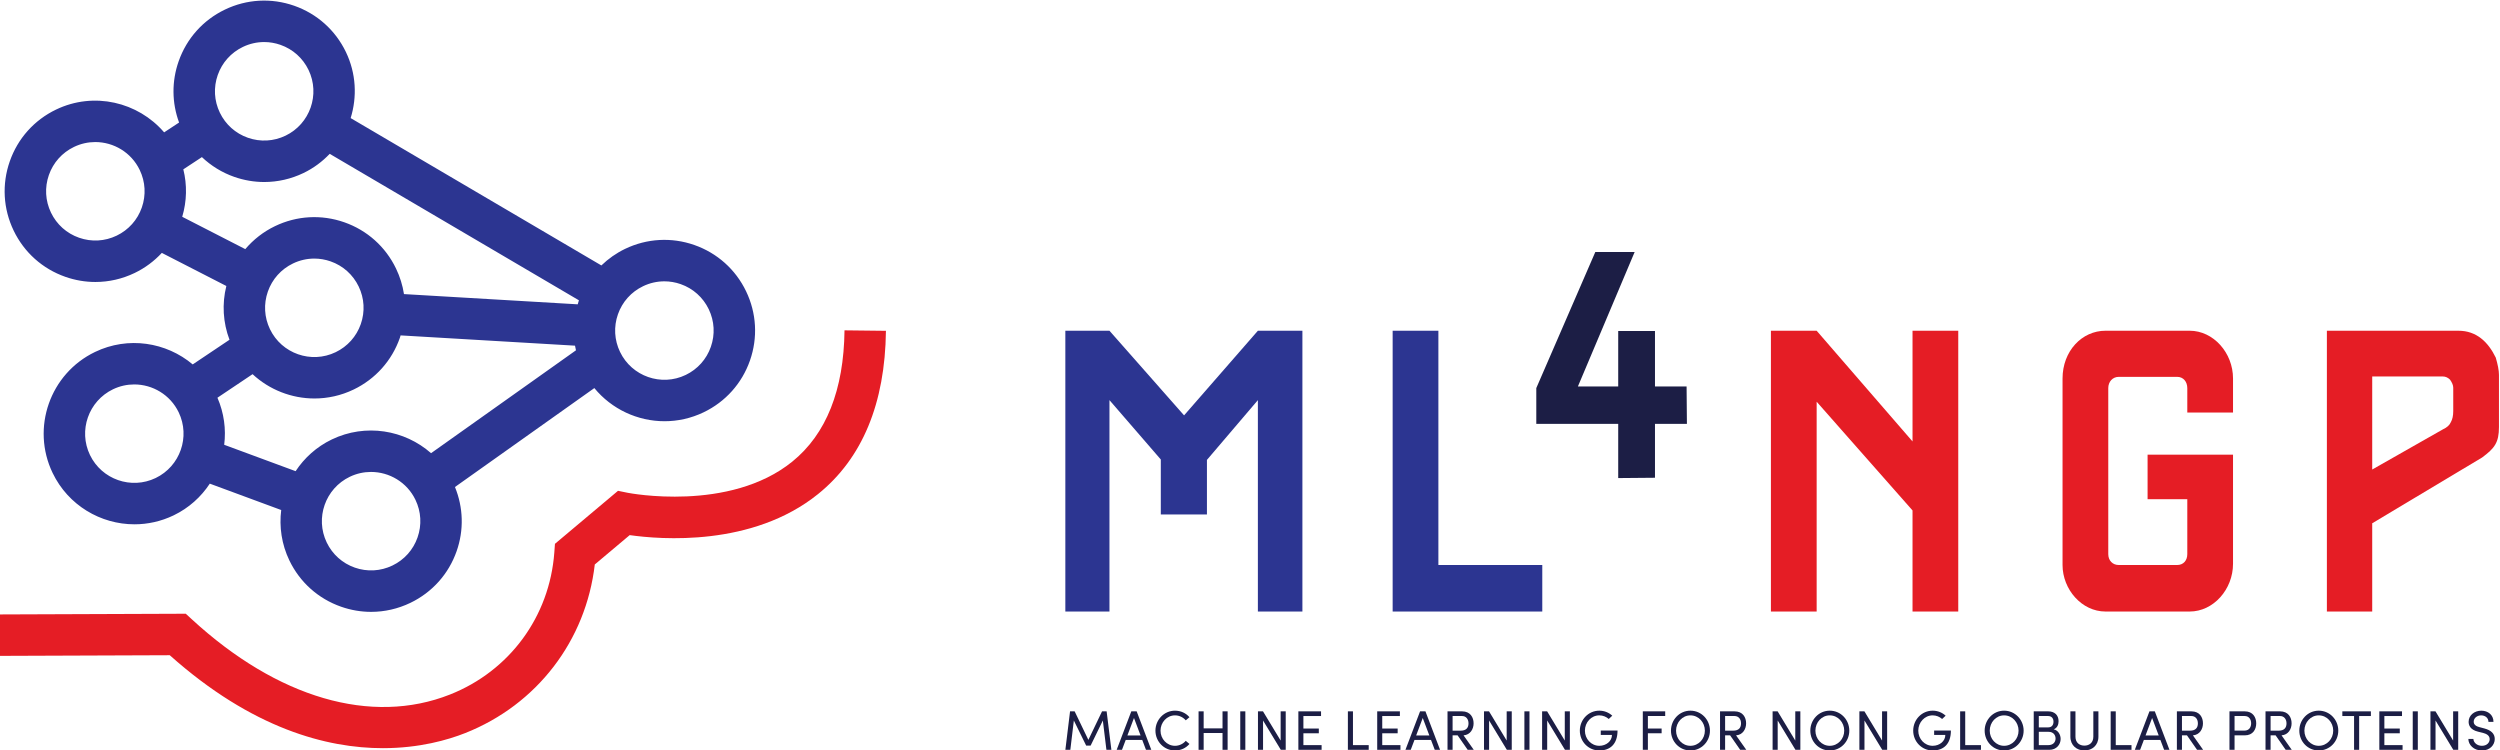
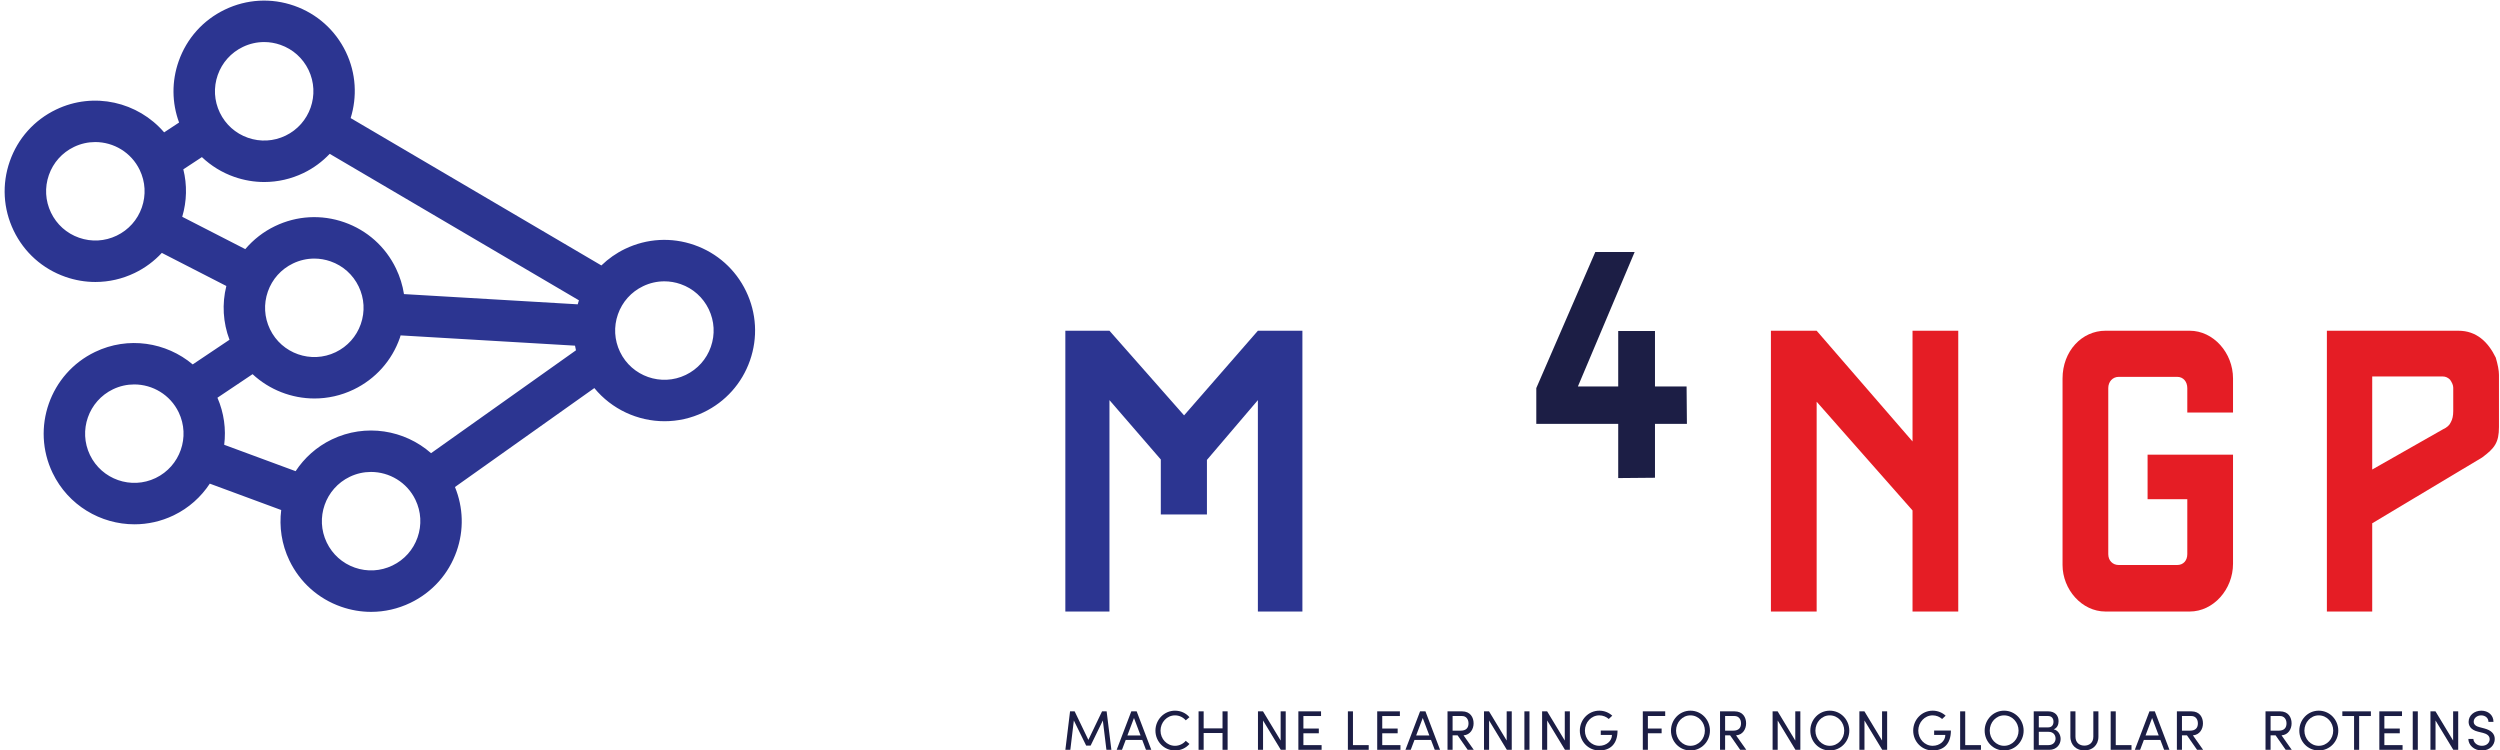
<svg xmlns="http://www.w3.org/2000/svg" viewBox="0 0 485.599 145.693" height="145.693" width="485.599" xml:space="preserve" id="svg2" version="1.1">
  <defs id="defs6">
    <clipPath id="clipPath26">
      <path id="path24" d="M 0,595.276 H 841.89 V 0 H 0 Z" />
    </clipPath>
  </defs>
  <g transform="matrix(1.333,0,0,-1.333,-319.089,469.123)" id="g10">
    <path d="m 246.5,326.43 c 0.634,1.809 1.934,3.262 3.66,4.092 1,0.481 2.057,0.709 3.099,0.709 2.672,0 5.241,-1.499 6.475,-4.064 0.831,-1.726 0.939,-3.673 0.306,-5.481 -0.634,-1.808 -1.934,-3.261 -3.661,-4.092 -1.727,-0.831 -3.673,-0.939 -5.481,-0.305 -1.808,0.633 -3.262,1.933 -4.092,3.659 -0.831,1.727 -0.939,3.674 -0.306,5.482 m 24.605,14.567 c 0.633,1.809 1.933,3.262 3.659,4.093 0.986,0.474 2.043,0.713 3.104,0.713 0.8,0 1.602,-0.136 2.378,-0.408 1.808,-0.634 3.262,-1.934 4.092,-3.66 1.715,-3.565 0.21,-7.859 -3.354,-9.574 -1.728,-0.831 -3.674,-0.94 -5.482,-0.305 -1.808,0.633 -3.262,1.933 -4.092,3.66 -0.831,1.727 -0.939,3.673 -0.305,5.481 m 52.633,-32.828 c -0.005,-0.014 -0.012,-0.027 -0.017,-0.041 -0.062,-0.179 -0.106,-0.361 -0.16,-0.542 l -25.319,1.491 c -0.197,1.275 -0.584,2.528 -1.159,3.723 v 10e-4 c -1.53,3.18 -4.207,5.573 -7.537,6.74 -3.329,1.167 -6.915,0.967 -10.095,-0.562 -1.692,-0.814 -3.153,-1.962 -4.334,-3.351 l -9.187,4.712 c 0.671,2.277 0.728,4.648 0.158,6.914 l 2.708,1.783 c 1.334,-1.264 2.923,-2.253 4.71,-2.879 1.43,-0.501 2.906,-0.75 4.378,-0.75 1.956,0 3.903,0.44 5.717,1.312 1.477,0.711 2.75,1.672 3.818,2.794 z m 9.341,2.054 c 0.985,0.475 2.042,0.713 3.104,0.713 0.799,0 1.601,-0.135 2.378,-0.407 1.808,-0.633 3.261,-1.933 4.092,-3.66 v 0 c 0.831,-1.727 0.939,-3.673 0.305,-5.481 -0.633,-1.808 -1.933,-3.262 -3.66,-4.092 -3.562,-1.716 -7.859,-0.21 -9.573,3.354 -0.831,1.727 -0.94,3.673 -0.306,5.482 0.633,1.808 1.933,3.261 3.66,4.091 m -32.859,-36.606 c -0.633,-1.808 -1.933,-3.262 -3.66,-4.092 -1.726,-0.831 -3.674,-0.939 -5.482,-0.306 -1.808,0.634 -3.261,1.934 -4.092,3.66 -1.714,3.565 -0.209,7.859 3.355,9.574 1,0.481 2.057,0.708 3.098,0.708 2.672,0 5.242,-1.498 6.476,-4.062 0.831,-1.727 0.939,-3.674 0.305,-5.482 m -28.174,13.501 c 0.285,2.268 -0.021,4.628 -0.985,6.858 l 5.119,3.432 c 2.452,-2.278 5.691,-3.543 9.019,-3.543 1.917,0 3.865,0.419 5.705,1.304 3.18,1.53 5.574,4.206 6.741,7.536 0.041,0.117 0.067,0.236 0.104,0.353 l 25.415,-1.496 c 0.039,-0.227 0.089,-0.452 0.14,-0.677 l -21.114,-14.99 c -3.865,3.399 -9.544,4.366 -14.466,1.999 -2.226,-1.071 -4.003,-2.696 -5.273,-4.622 z m -9.987,-4.843 c -3.565,-1.714 -7.858,-0.21 -9.573,3.355 -1.715,3.564 -0.21,7.859 3.354,9.574 1,0.481 2.057,0.708 3.099,0.708 2.671,0 5.241,-1.499 6.475,-4.063 1.715,-3.565 0.209,-7.859 -3.355,-9.574 m 16.349,27.171 c 0.634,1.808 1.934,3.262 3.661,4.092 0.985,0.474 2.042,0.713 3.103,0.713 0.799,0 1.602,-0.135 2.378,-0.407 1.808,-0.634 3.262,-1.934 4.092,-3.661 0.831,-1.726 0.939,-3.673 0.306,-5.481 -0.634,-1.808 -1.934,-3.262 -3.661,-4.092 -3.565,-1.715 -7.859,-0.209 -9.573,3.354 -0.831,1.727 -0.939,3.674 -0.306,5.482 m -29.507,2.145 c 1.43,-0.501 2.907,-0.75 4.379,-0.75 1.955,0 3.902,0.44 5.716,1.312 1.518,0.73 2.849,1.728 3.961,2.927 l 9.402,-4.823 c -0.652,-2.607 -0.492,-5.318 0.459,-7.834 l -5.359,-3.594 c -3.858,3.243 -9.407,4.138 -14.235,1.815 -6.565,-3.158 -9.336,-11.067 -6.179,-17.631 2.272,-4.724 7.005,-7.483 11.926,-7.483 1.918,0 3.865,0.419 5.705,1.304 2.226,1.071 4.003,2.696 5.273,4.622 l 10.405,-3.845 c -0.305,-2.434 0.051,-4.979 1.191,-7.349 1.53,-3.18 4.207,-5.574 7.537,-6.74 1.43,-0.502 2.906,-0.751 4.378,-0.751 1.956,0 3.903,0.441 5.717,1.313 3.18,1.53 5.574,4.206 6.741,7.536 1.076,3.072 0.975,6.356 -0.245,9.344 l 20.309,14.417 c 2.532,-3.084 6.318,-4.831 10.228,-4.831 1.918,0 3.864,0.419 5.706,1.305 3.18,1.53 5.573,4.206 6.74,7.536 1.167,3.33 0.967,6.916 -0.563,10.095 -1.529,3.18 -4.206,5.574 -7.536,6.741 -3.329,1.167 -6.915,0.966 -10.095,-0.563 -1.295,-0.623 -2.451,-1.444 -3.455,-2.414 l -36.534,21.472 c 0.955,3.077 0.809,6.504 -0.694,9.63 -1.53,3.18 -4.206,5.574 -7.536,6.741 -3.33,1.166 -6.916,0.966 -10.096,-0.563 -3.18,-1.53 -5.573,-4.206 -6.74,-7.536 -1.025,-2.925 -0.994,-6.047 0.065,-8.918 l -2.179,-1.434 c -3.802,4.434 -10.244,5.97 -15.749,3.321 -3.181,-1.529 -5.574,-4.206 -6.741,-7.536 -1.167,-3.33 -0.968,-6.916 0.562,-10.096 1.53,-3.18 4.206,-5.573 7.536,-6.74" style="fill:#2c3591;fill-opacity:1;fill-rule:nonzero;stroke:none" id="path30" />
-     <path d="m 362.436,303.795 c -0.1,-8.689 -2.663,-15.128 -7.618,-19.137 -9.163,-7.413 -23.814,-4.567 -23.956,-4.539 l -1.431,0.292 -9.188,-7.724 -0.093,-1.27 c -0.688,-9.326 -6.516,-17.256 -15.21,-20.694 -11.423,-4.518 -25.137,-0.517 -37.621,10.975 l -0.872,0.802 -27.13,-0.104 0.024,-6.037 24.774,0.095 c 12.016,-10.722 22.916,-13.544 31.063,-13.544 5.319,0.001 9.466,1.204 11.982,2.199 10.462,4.137 17.603,13.478 18.888,24.571 l 5.086,4.276 c 4.46,-0.635 17.87,-1.741 27.451,5.985 6.439,5.192 9.766,13.195 9.888,23.784 z" style="fill:#e51d25;fill-opacity:1;fill-rule:nonzero;stroke:none" id="path34" />
    <path d="m 429.158,303.736 v -40.916 h -6.488 v 30.805 l -7.423,-8.71 v -7.95 h -6.722 v 8.009 l -7.482,8.651 v -30.805 h -6.429 v 40.916 h 6.429 l 10.872,-12.333 10.755,12.333 z" style="fill:#2c3591;fill-opacity:1;fill-rule:nonzero;stroke:none" id="path38" />
-     <path d="m 442.309,303.736 h 6.664 v -34.136 h 15.139 v -6.78 h -21.803 z" style="fill:#2c3591;fill-opacity:1;fill-rule:nonzero;stroke:none" id="path42" />
    <path d="m 524.726,303.736 v -40.916 h -6.663 v 14.73 l -13.97,15.841 v -30.571 h -6.664 v 40.916 h 6.664 l 13.97,-16.132 v 16.132 z" style="fill:#e51d25;fill-opacity:1;fill-rule:nonzero;stroke:none" id="path46" />
    <path d="m 552.314,285.676 h 12.45 v -15.899 c 0,-3.741 -2.863,-6.956 -6.312,-6.956 h -12.276 c -3.448,0 -6.253,3.215 -6.253,6.78 v 27.181 c 0,3.974 2.805,6.955 6.253,6.955 h 12.276 c 3.449,0 6.312,-3.214 6.312,-6.955 v -4.969 h -6.663 v 3.565 c 0,0.936 -0.585,1.638 -1.461,1.638 h -8.535 c -0.876,0 -1.519,-0.702 -1.519,-1.638 v -24.198 c 0,-0.935 0.643,-1.579 1.519,-1.579 h 8.535 c 0.876,0 1.461,0.644 1.461,1.579 v 8.008 h -5.787 z" style="fill:#e51d25;fill-opacity:1;fill-rule:nonzero;stroke:none" id="path50" />
    <path d="m 585.046,283.513 10.287,5.845 c 0.643,0.293 0.994,0.642 1.169,1.052 0.234,0.409 0.351,0.936 0.351,1.636 v 3.391 c 0,0.35 -0.176,0.76 -0.467,1.169 -0.293,0.292 -0.644,0.467 -1.053,0.467 h -10.287 z m 0,-7.833 v -12.859 h -6.605 v 40.915 h 19.172 c 2.63,0 4.325,-1.636 5.436,-3.915 0.292,-0.994 0.467,-1.871 0.467,-2.514 v -7.599 c 0,-2.279 -0.643,-3.098 -2.455,-4.442 z" style="fill:#e51d25;fill-opacity:1;fill-rule:nonzero;stroke:none" id="path54" />
    <path d="m 485.14,295.614 0.047,-5.452 h -4.653 v -7.848 l -5.358,-0.047 v 7.895 h -11.937 v 5.217 l 8.601,19.833 h 5.733 l -8.272,-19.598 h 5.875 v 8.084 h 5.358 v -8.084 z" style="fill:#1c1e45;fill-opacity:1;fill-rule:nonzero;stroke:none" id="path58" />
    <path d="m 401.323,242.67 h -0.724 l -0.52,4.272 -1.784,-3.662 h -0.642 l -1.799,3.662 -0.513,-4.272 h -0.723 l 0.683,5.606 h 0.668 l 2.001,-4.158 1.994,4.158 h 0.667 z" style="fill:#1c1e45;fill-opacity:1;fill-rule:nonzero;stroke:none" id="path62" />
    <path d="m 403.656,244.761 h 1.92 l -0.96,2.546 z m 2.71,-2.091 -0.546,1.439 h -2.409 l -0.545,-1.439 h -0.772 l 2.132,5.606 h 0.781 l 2.132,-5.606 z" style="fill:#1c1e45;fill-opacity:1;fill-rule:nonzero;stroke:none" id="path66" />
    <path d="m 407.743,245.461 c 0,1.586 1.261,2.913 2.849,2.913 0.861,0 1.611,-0.367 2.107,-0.952 l -0.537,-0.456 c -0.375,0.439 -0.944,0.724 -1.57,0.724 -1.181,0 -2.109,-1.024 -2.109,-2.229 0,-1.197 0.928,-2.206 2.109,-2.206 0.626,0 1.195,0.286 1.57,0.725 l 0.537,-0.456 c -0.496,-0.586 -1.246,-0.951 -2.107,-0.951 -1.588,0 -2.849,1.302 -2.849,2.888" style="fill:#1c1e45;fill-opacity:1;fill-rule:nonzero;stroke:none" id="path70" />
    <path d="m 417.519,248.276 h 0.741 v -5.606 h -0.741 v 2.449 h -2.75 v -2.449 h -0.741 v 5.606 h 0.741 v -2.481 h 2.75 z" style="fill:#1c1e45;fill-opacity:1;fill-rule:nonzero;stroke:none" id="path74" />
-     <path id="path76" style="fill:#1c1e45;fill-opacity:1;fill-rule:nonzero;stroke:none" d="m 420.103,248.276 h 0.74 v -5.606 h -0.74 z" />
    <path d="m 425.987,248.276 h 0.74 v -5.606 h -0.715 l -2.588,4.272 v -4.272 h -0.741 v 5.606 h 0.733 l 2.571,-4.256 z" style="fill:#1c1e45;fill-opacity:1;fill-rule:nonzero;stroke:none" id="path80" />
    <path d="m 429.303,243.354 h 2.653 v -0.684 h -3.386 v 5.606 h 3.304 v -0.683 h -2.571 v -1.823 h 2.246 v -0.691 h -2.246 z" style="fill:#1c1e45;fill-opacity:1;fill-rule:nonzero;stroke:none" id="path84" />
    <path d="m 436.525,243.354 h 2.295 v -0.684 h -3.035 v 5.606 h 0.74 z" style="fill:#1c1e45;fill-opacity:1;fill-rule:nonzero;stroke:none" id="path88" />
    <path d="m 440.792,243.354 h 2.653 v -0.684 h -3.386 v 5.606 h 3.304 v -0.683 h -2.571 v -1.823 h 2.246 v -0.691 h -2.246 z" style="fill:#1c1e45;fill-opacity:1;fill-rule:nonzero;stroke:none" id="path92" />
    <path d="m 445.734,244.761 h 1.92 l -0.96,2.546 z m 2.71,-2.091 -0.546,1.439 h -2.409 l -0.545,-1.439 h -0.772 l 2.132,5.606 h 0.781 l 2.132,-5.606 z" style="fill:#1c1e45;fill-opacity:1;fill-rule:nonzero;stroke:none" id="path96" />
    <path d="m 451.043,247.593 v -2.132 h 1.172 c 0.822,0 1.147,0.431 1.147,1.065 0,0.628 -0.366,1.067 -0.935,1.067 z m 2.198,-4.923 -1.473,2.115 h -0.725 v -2.115 h -0.74 v 5.606 h 2.108 c 1.22,0 1.692,-0.879 1.692,-1.75 0,-0.813 -0.464,-1.675 -1.465,-1.749 l 1.489,-2.107 z" style="fill:#1c1e45;fill-opacity:1;fill-rule:nonzero;stroke:none" id="path100" />
    <path d="m 458.924,248.276 h 0.74 v -5.606 h -0.715 l -2.588,4.272 v -4.272 h -0.741 v 5.606 h 0.733 l 2.571,-4.256 z" style="fill:#1c1e45;fill-opacity:1;fill-rule:nonzero;stroke:none" id="path104" />
    <path id="path106" style="fill:#1c1e45;fill-opacity:1;fill-rule:nonzero;stroke:none" d="m 461.506,248.276 h 0.74 v -5.606 h -0.74 z" />
    <path d="m 467.391,248.276 h 0.74 v -5.606 h -0.715 l -2.588,4.272 v -4.272 h -0.741 v 5.606 h 0.733 l 2.571,-4.256 z" style="fill:#1c1e45;fill-opacity:1;fill-rule:nonzero;stroke:none" id="path110" />
    <path d="m 469.584,245.461 c 0,1.594 1.245,2.913 2.84,2.913 0.741,0 1.4,-0.285 1.888,-0.732 l -0.513,-0.48 c -0.357,0.317 -0.846,0.528 -1.375,0.528 -1.18,0 -2.099,-1.024 -2.099,-2.229 0,-1.205 0.919,-2.206 2.099,-2.206 1.01,0 1.84,0.683 1.84,1.58 h -1.629 v 0.642 h 2.443 c 0,-1.961 -1.059,-2.904 -2.654,-2.904 -1.595,0 -2.84,1.302 -2.84,2.888" style="fill:#1c1e45;fill-opacity:1;fill-rule:nonzero;stroke:none" id="path114" />
    <path d="M 482.023,247.593 H 479.5 v -1.823 h 2.002 v -0.692 H 479.5 v -2.408 h -0.74 v 5.606 h 3.263 z" style="fill:#1c1e45;fill-opacity:1;fill-rule:nonzero;stroke:none" id="path118" />
    <path d="m 487.804,245.461 c 0,1.205 -0.911,2.229 -2.108,2.229 -1.18,0 -2.091,-1.024 -2.091,-2.229 0,-1.197 0.911,-2.206 2.091,-2.206 1.197,0 2.108,1.009 2.108,2.206 m -4.94,0 c 0,1.594 1.237,2.913 2.832,2.913 1.603,0 2.848,-1.319 2.848,-2.913 0,-1.586 -1.245,-2.888 -2.848,-2.888 -1.595,0 -2.832,1.302 -2.832,2.888" style="fill:#1c1e45;fill-opacity:1;fill-rule:nonzero;stroke:none" id="path122" />
    <path d="m 490.753,247.593 v -2.132 h 1.172 c 0.822,0 1.147,0.431 1.147,1.065 0,0.628 -0.366,1.067 -0.935,1.067 z m 2.198,-4.923 -1.473,2.115 h -0.725 v -2.115 h -0.74 v 5.606 h 2.108 c 1.22,0 1.692,-0.879 1.692,-1.75 0,-0.813 -0.464,-1.675 -1.465,-1.749 l 1.489,-2.107 z" style="fill:#1c1e45;fill-opacity:1;fill-rule:nonzero;stroke:none" id="path126" />
    <path d="m 500.978,248.276 h 0.74 v -5.606 h -0.715 l -2.588,4.272 v -4.272 h -0.741 v 5.606 h 0.733 l 2.571,-4.256 z" style="fill:#1c1e45;fill-opacity:1;fill-rule:nonzero;stroke:none" id="path130" />
    <path d="m 508.11,245.461 c 0,1.205 -0.911,2.229 -2.108,2.229 -1.18,0 -2.091,-1.024 -2.091,-2.229 0,-1.197 0.911,-2.206 2.091,-2.206 1.197,0 2.108,1.009 2.108,2.206 m -4.94,0 c 0,1.594 1.237,2.913 2.832,2.913 1.603,0 2.849,-1.319 2.849,-2.913 0,-1.586 -1.246,-2.888 -2.849,-2.888 -1.595,0 -2.832,1.302 -2.832,2.888" style="fill:#1c1e45;fill-opacity:1;fill-rule:nonzero;stroke:none" id="path134" />
    <path d="m 513.623,248.276 h 0.741 v -5.606 h -0.716 l -2.588,4.272 v -4.272 h -0.741 v 5.606 h 0.733 l 2.571,-4.256 z" style="fill:#1c1e45;fill-opacity:1;fill-rule:nonzero;stroke:none" id="path138" />
    <path d="m 518.161,245.461 c 0,1.594 1.245,2.913 2.84,2.913 0.74,0 1.4,-0.285 1.888,-0.732 l -0.513,-0.48 c -0.357,0.317 -0.845,0.528 -1.375,0.528 -1.18,0 -2.099,-1.024 -2.099,-2.229 0,-1.205 0.919,-2.206 2.099,-2.206 1.01,0 1.84,0.683 1.84,1.58 h -1.629 v 0.642 h 2.443 c 0,-1.961 -1.059,-2.904 -2.654,-2.904 -1.595,0 -2.84,1.302 -2.84,2.888" style="fill:#1c1e45;fill-opacity:1;fill-rule:nonzero;stroke:none" id="path142" />
    <path d="m 525.741,243.354 h 2.295 v -0.684 h -3.035 v 5.606 h 0.74 z" style="fill:#1c1e45;fill-opacity:1;fill-rule:nonzero;stroke:none" id="path146" />
    <path d="m 533.514,245.461 c 0,1.205 -0.911,2.229 -2.108,2.229 -1.18,0 -2.091,-1.024 -2.091,-2.229 0,-1.197 0.911,-2.206 2.091,-2.206 1.197,0 2.108,1.009 2.108,2.206 m -4.94,0 c 0,1.594 1.238,2.913 2.832,2.913 1.603,0 2.848,-1.319 2.848,-2.913 0,-1.586 -1.245,-2.888 -2.848,-2.888 -1.594,0 -2.832,1.302 -2.832,2.888" style="fill:#1c1e45;fill-opacity:1;fill-rule:nonzero;stroke:none" id="path150" />
    <path d="m 537.856,243.354 c 0.692,0 1.05,0.439 1.05,0.96 0,0.504 -0.325,0.976 -1.009,0.976 h -1.433 v -1.936 z m -0.033,4.239 h -1.359 v -1.652 h 1.384 c 0.505,0 0.756,0.35 0.756,0.83 0,0.48 -0.268,0.822 -0.781,0.822 m 1.823,-3.344 c 0,-0.806 -0.61,-1.579 -1.635,-1.579 h -2.287 v 5.606 h 2.108 c 0.928,0 1.513,-0.553 1.513,-1.431 0,-0.489 -0.179,-0.985 -0.708,-1.189 0.659,-0.146 1.009,-0.797 1.009,-1.407" style="fill:#1c1e45;fill-opacity:1;fill-rule:nonzero;stroke:none" id="path154" />
    <path d="m 541.065,244.583 v 3.693 h 0.74 v -3.693 c 0,-0.888 0.602,-1.302 1.303,-1.302 0.699,0 1.302,0.414 1.302,1.302 v 3.693 h 0.74 v -3.693 c 0,-1.278 -0.936,-2.01 -2.042,-2.01 -1.108,0 -2.043,0.732 -2.043,2.01" style="fill:#1c1e45;fill-opacity:1;fill-rule:nonzero;stroke:none" id="path158" />
    <path d="m 547.676,243.354 h 2.295 v -0.684 h -3.035 v 5.606 h 0.74 z" style="fill:#1c1e45;fill-opacity:1;fill-rule:nonzero;stroke:none" id="path162" />
    <path d="m 552.016,244.761 h 1.92 l -0.96,2.546 z m 2.71,-2.091 -0.546,1.439 h -2.409 l -0.545,-1.439 h -0.772 l 2.132,5.606 h 0.781 l 2.132,-5.606 z" style="fill:#1c1e45;fill-opacity:1;fill-rule:nonzero;stroke:none" id="path166" />
    <path d="m 557.324,247.593 v -2.132 h 1.172 c 0.822,0 1.148,0.431 1.148,1.065 0,0.628 -0.367,1.067 -0.936,1.067 z m 2.198,-4.923 -1.473,2.115 h -0.725 v -2.115 h -0.74 v 5.606 h 2.108 c 1.22,0 1.692,-0.879 1.692,-1.75 0,-0.813 -0.464,-1.675 -1.465,-1.749 l 1.489,-2.107 z" style="fill:#1c1e45;fill-opacity:1;fill-rule:nonzero;stroke:none" id="path170" />
-     <path d="m 566.427,245.469 c 0.7,0 0.977,0.521 0.977,1.058 0,0.52 -0.268,1.066 -0.936,1.066 h -1.481 v -2.124 z m 0.049,2.807 c 1.188,0 1.669,-0.879 1.669,-1.749 0,-0.887 -0.481,-1.75 -1.669,-1.75 h -1.489 v -2.107 h -0.741 v 5.606 z" style="fill:#1c1e45;fill-opacity:1;fill-rule:nonzero;stroke:none" id="path174" />
    <path d="m 570.239,247.593 v -2.132 h 1.172 c 0.822,0 1.147,0.431 1.147,1.065 0,0.628 -0.366,1.067 -0.935,1.067 z m 2.198,-4.923 -1.473,2.115 h -0.725 v -2.115 h -0.74 v 5.606 h 2.108 c 1.22,0 1.692,-0.879 1.692,-1.75 0,-0.813 -0.464,-1.675 -1.465,-1.749 l 1.489,-2.107 z" style="fill:#1c1e45;fill-opacity:1;fill-rule:nonzero;stroke:none" id="path178" />
    <path d="m 579.364,245.461 c 0,1.205 -0.911,2.229 -2.108,2.229 -1.18,0 -2.091,-1.024 -2.091,-2.229 0,-1.197 0.911,-2.206 2.091,-2.206 1.197,0 2.108,1.009 2.108,2.206 m -4.94,0 c 0,1.594 1.237,2.913 2.832,2.913 1.603,0 2.848,-1.319 2.848,-2.913 0,-1.586 -1.245,-2.888 -2.848,-2.888 -1.595,0 -2.832,1.302 -2.832,2.888" style="fill:#1c1e45;fill-opacity:1;fill-rule:nonzero;stroke:none" id="path182" />
    <path d="m 584.852,248.276 v -0.683 h -1.71 v -4.923 h -0.74 v 4.923 h -1.709 v 0.683 z" style="fill:#1c1e45;fill-opacity:1;fill-rule:nonzero;stroke:none" id="path186" />
    <path d="m 586.817,243.354 h 2.653 v -0.684 h -3.386 v 5.606 h 3.304 v -0.683 h -2.571 v -1.823 h 2.246 v -0.691 h -2.246 z" style="fill:#1c1e45;fill-opacity:1;fill-rule:nonzero;stroke:none" id="path190" />
    <path id="path192" style="fill:#1c1e45;fill-opacity:1;fill-rule:nonzero;stroke:none" d="m 590.952,248.276 h 0.74 v -5.606 h -0.74 z" />
    <path d="m 596.837,248.276 h 0.74 v -5.606 h -0.715 l -2.588,4.272 v -4.272 h -0.741 v 5.606 h 0.733 l 2.571,-4.256 z" style="fill:#1c1e45;fill-opacity:1;fill-rule:nonzero;stroke:none" id="path196" />
    <path d="m 599.055,244.256 h 0.732 c 0.024,-0.497 0.497,-1.001 1.245,-1.001 0.725,0 1.131,0.472 1.131,0.969 0,0.545 -0.496,0.789 -0.968,0.911 l -0.725,0.179 c -1.187,0.285 -1.374,0.985 -1.374,1.441 0,0.968 0.87,1.619 1.847,1.619 0.984,0 1.774,-0.627 1.774,-1.627 h -0.733 c 0,0.56 -0.464,0.943 -1.065,0.943 -0.562,0 -1.083,-0.375 -1.083,-0.927 0,-0.195 0.065,-0.587 0.813,-0.782 l 0.733,-0.194 c 0.952,-0.253 1.522,-0.742 1.522,-1.539 0,-0.871 -0.708,-1.676 -1.872,-1.676 -1.18,0 -1.969,0.813 -1.977,1.684" style="fill:#1c1e45;fill-opacity:1;fill-rule:nonzero;stroke:none" id="path200" />
  </g>
</svg>